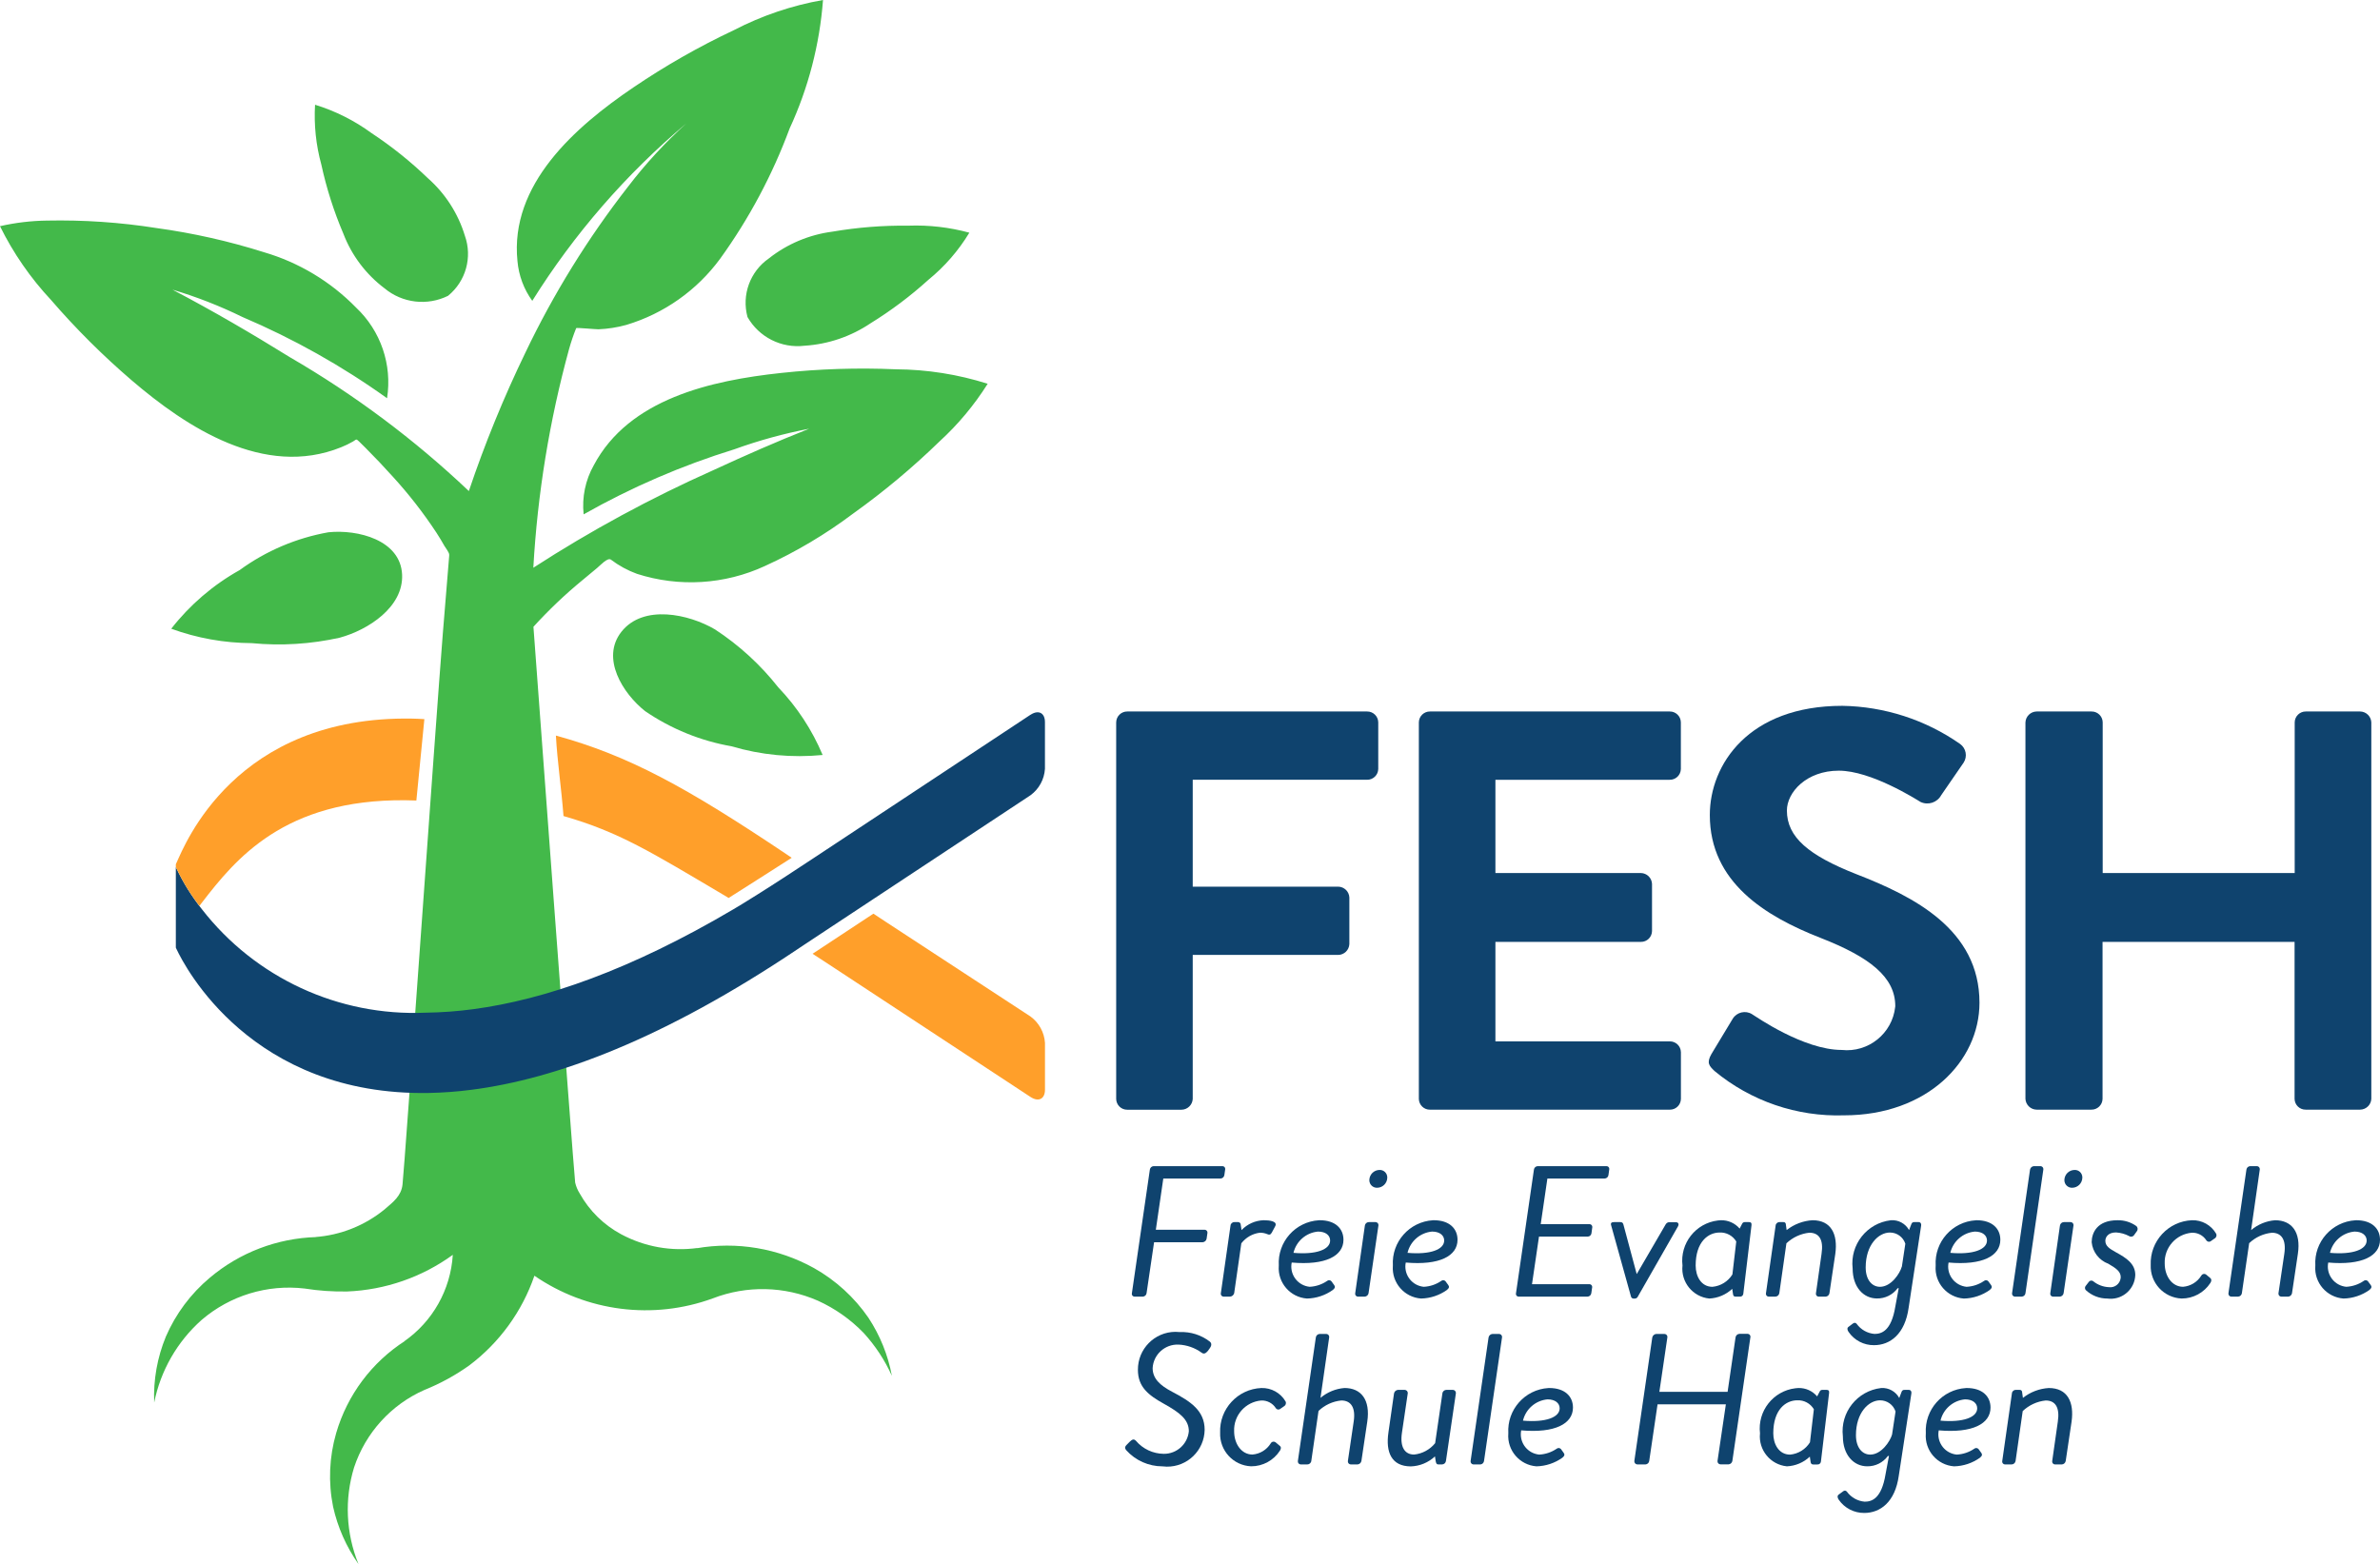
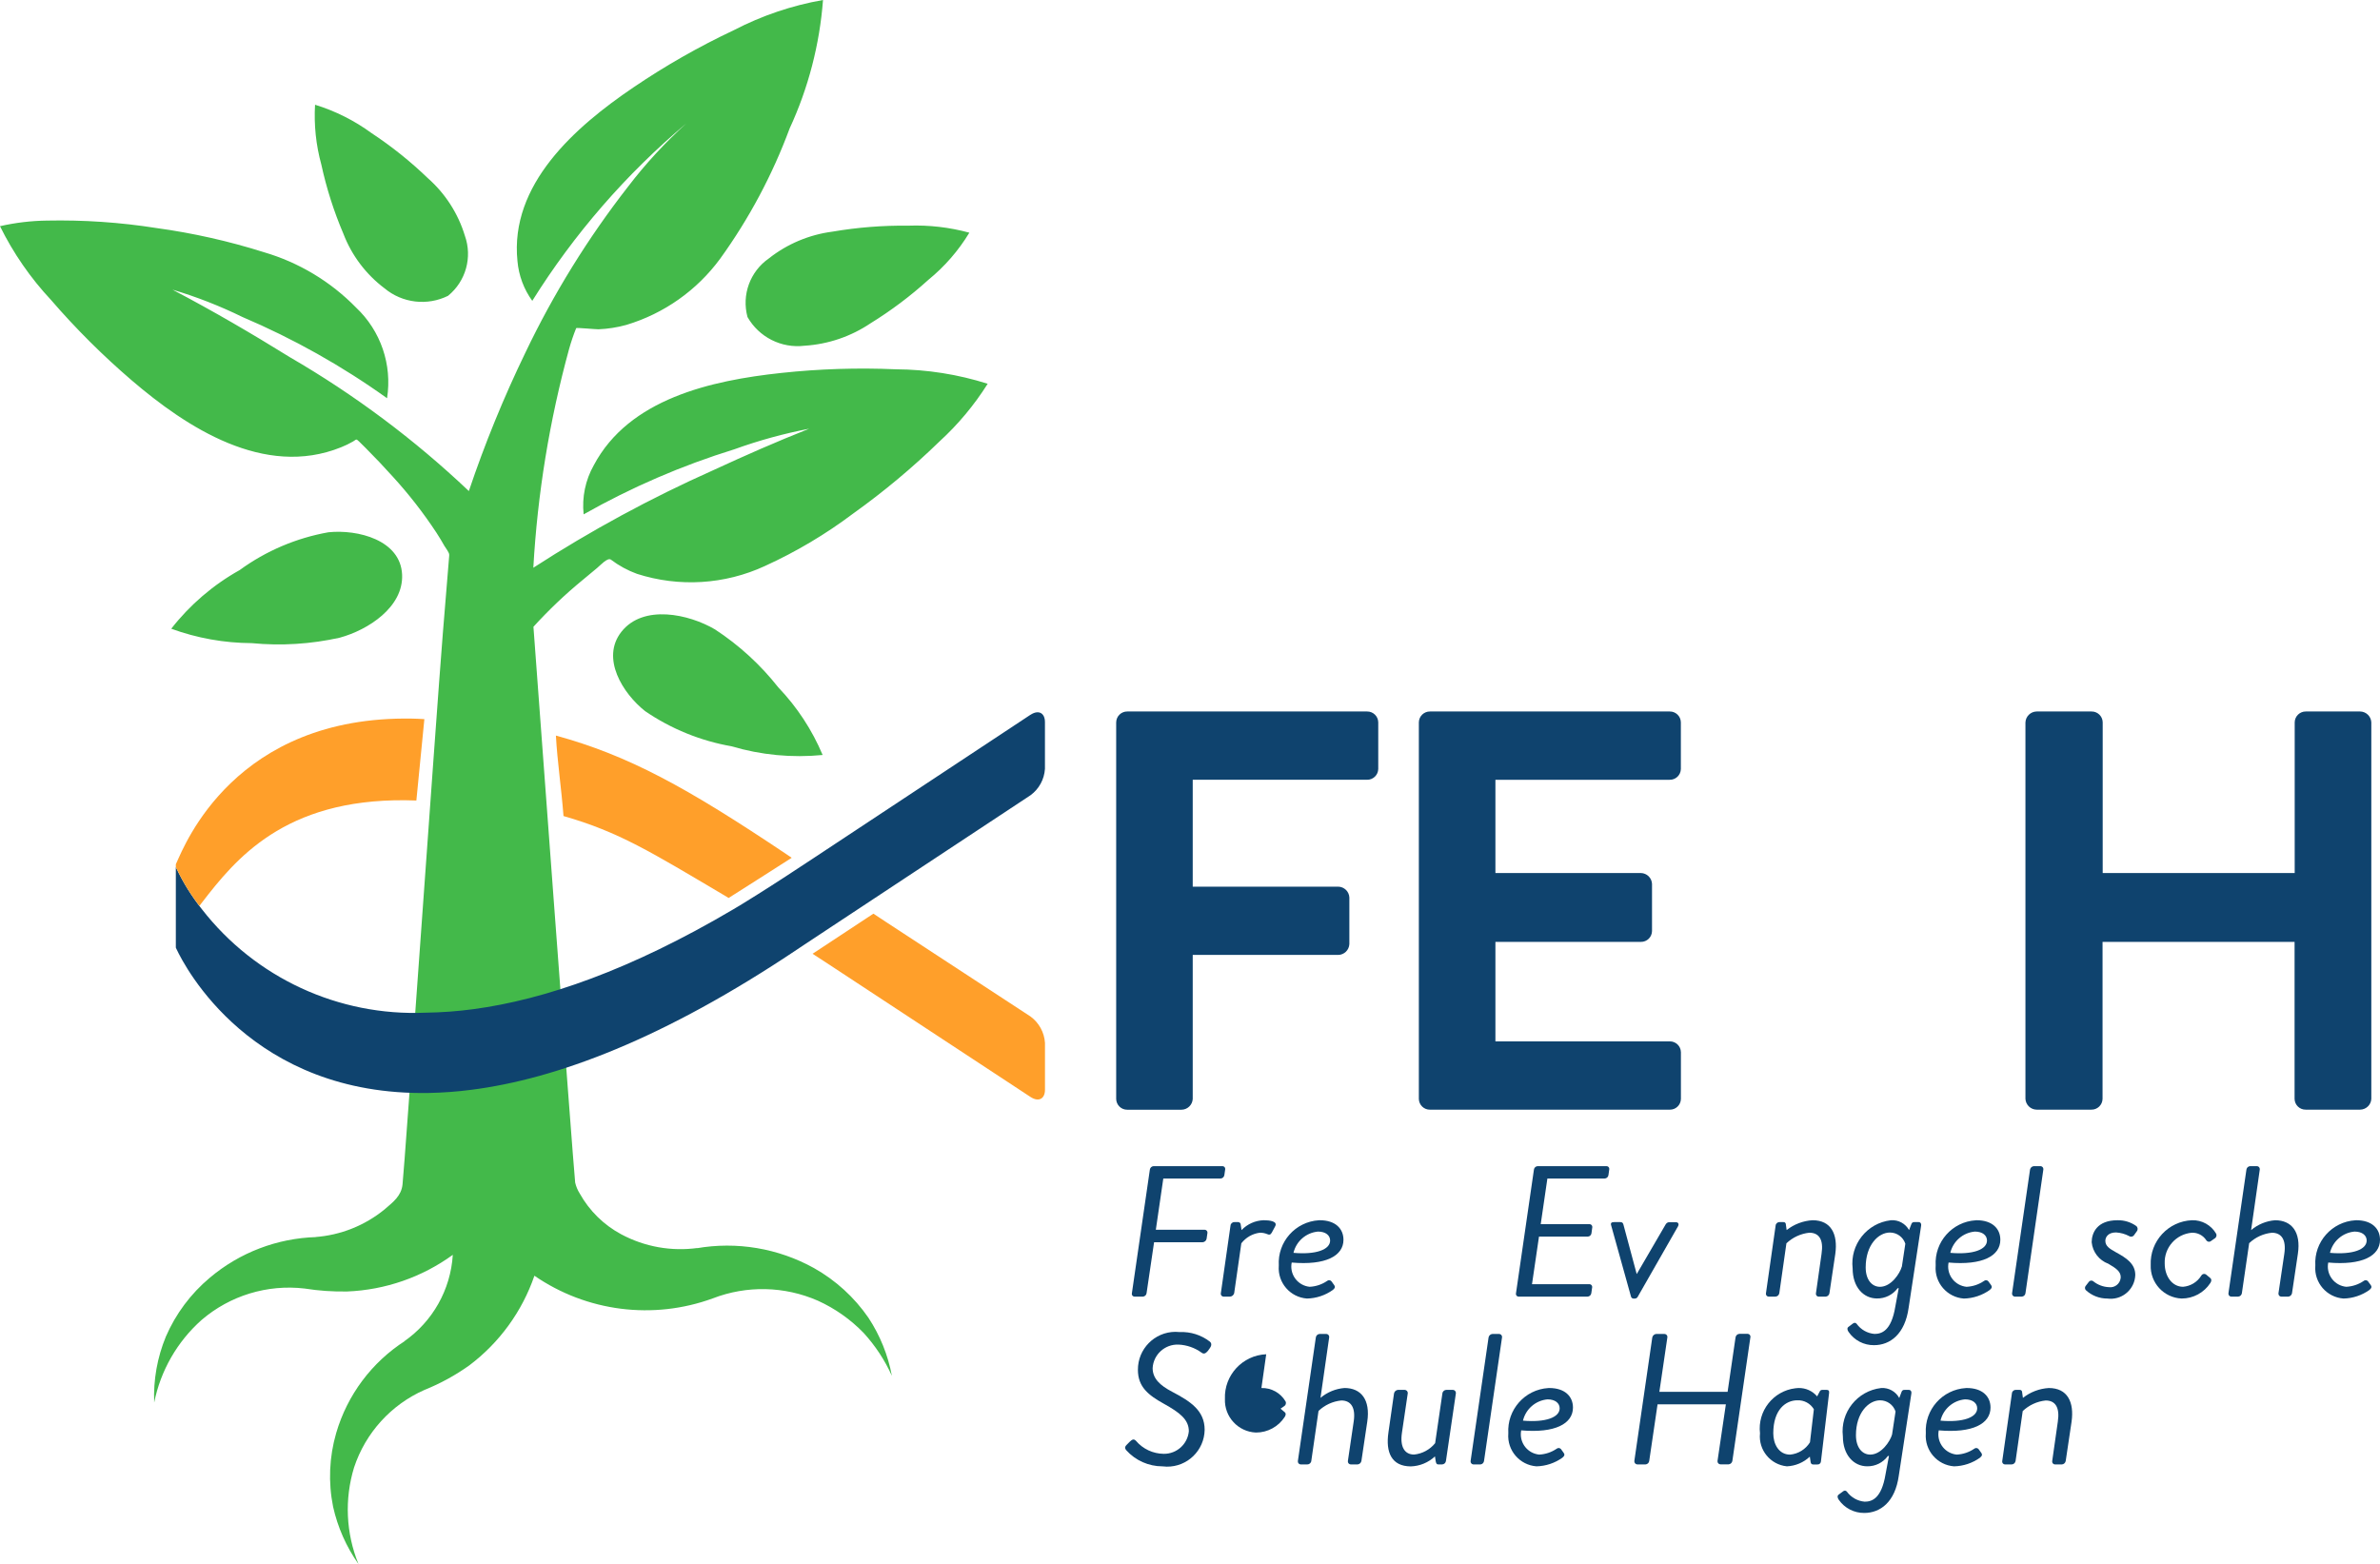
<svg xmlns="http://www.w3.org/2000/svg" id="Ebene_2" viewBox="0 0 1738 1142.27">
  <defs>
    <style> .cls-1 { fill: #43b94a; } .cls-2 { fill: #ff9f2a; } .cls-3 { fill: #0f436e; } </style>
  </defs>
  <g id="Ebene_1-2" data-name="Ebene_1">
    <g id="Gruppe_39">
      <g id="Gruppe_1">
        <path id="Pfad_1" class="cls-3" d="M815.1,527.53c.06-4.43,3.69-7.97,8.12-7.92h175.07c4.44-.07,8.11,3.47,8.18,7.91h0v34.07c-.09,4.43-3.75,7.96-8.18,7.89h-127.3v78.06h106.22c4.38.06,7.96,3.52,8.16,7.9v34.07c-.22,4.37-3.79,7.82-8.16,7.89h-106.22v105.16c-.22,4.37-3.8,7.82-8.18,7.89h-39.57c-4.42.08-8.07-3.44-8.15-7.86v-275.06h.01Z" />
      </g>
      <g id="Gruppe_2">
        <path id="Pfad_2" class="cls-3" d="M1036.12,527.53c.07-4.44,3.73-7.99,8.18-7.92h175.03c4.43-.05,8.06,3.49,8.12,7.92v34.07c-.07,4.43-3.72,7.96-8.15,7.89h-127.27v68.1h106.21c4.37.08,7.93,3.52,8.15,7.89v34.5c-.07,4.43-3.72,7.97-8.15,7.9h-106.21v72.66h127.3c4.44-.07,8.09,3.46,8.16,7.9v34.09c-.06,4.42-3.7,7.95-8.12,7.89h-175.06c-4.43.1-8.1-3.41-8.19-7.84v-275.05h0Z" />
      </g>
      <g id="Gruppe_3">
-         <path id="Pfad_3" class="cls-3" d="M1249.82,769.7l15.54-25.75c2.99-4.79,9.29-6.26,14.08-3.27.18.11.35.23.52.35,2.16,1.24,37.04,25.76,64.96,25.76,19.49,2.08,36.98-12.02,39.06-31.51.02-.16.03-.32.05-.49,0-21.16-18.48-35.72-54.59-49.85-40.44-15.79-80.84-40.7-80.84-89.7,0-36.97,28.36-79.77,96.74-79.77,30.8.49,60.74,10.18,85.99,27.82,4.4,3.13,5.55,9.18,2.59,13.7l-16.34,23.72c-2.91,5.4-9.52,7.58-15.07,4.98-3.43-2.07-36.12-22.86-59.73-22.86s-37.89,15.79-37.89,29.09c0,19.51,15.9,32.8,50.78,46.52,41.65,16.18,89.85,40.28,89.85,93.87,0,42.78-38.25,82.23-98.88,82.23-34.43,1.13-68.09-10.39-94.61-32.38-3.86-3.73-6.01-5.83-2.21-12.46" />
-       </g>
+         </g>
      <g id="Gruppe_4">
        <path id="Pfad_4" class="cls-3" d="M1479.09,527.53c.21-4.38,3.79-7.84,8.18-7.92h40.02c4.45-.08,8.13,3.46,8.21,7.91h0v110.06h140.21v-110.05c.07-4.44,3.73-7.99,8.18-7.92h39.59c4.39.06,7.97,3.53,8.18,7.92v274.98c-.21,4.38-3.79,7.84-8.18,7.89h-39.67c-4.44.09-8.1-3.43-8.19-7.87v-114.67h-140.23v114.65c-.08,4.44-3.74,7.97-8.18,7.89h-39.95c-4.38-.06-7.96-3.51-8.18-7.89v-274.98h.01Z" />
      </g>
      <g id="Gruppe_5">
        <path id="Pfad_5" class="cls-3" d="M839.69,854.16c.19-1.36,1.3-2.41,2.67-2.51h50.34c1.12,0,2.03.91,2.03,2.03,0,.16-.02.32-.06.48l-.57,3.94c-.16,1.44-1.35,2.55-2.8,2.6h-41.8l-5.45,37.39h35.67c1.16.03,2.08,1,2.04,2.16,0,.14-.02.28-.06.42l-.57,3.96c-.24,1.41-1.41,2.48-2.83,2.59h-35.53l-5.48,37.17c-.17,1.4-1.3,2.47-2.7,2.57h-6.03c-1.11.03-2.04-.85-2.06-1.97,0-.2.02-.41.08-.6l13.11-90.23Z" />
      </g>
      <g id="Gruppe_6">
        <path id="Pfad_6" class="cls-3" d="M898.58,895.08c.11-1.47,1.36-2.6,2.83-2.56h2.79c1.03.02,1.86.87,1.84,1.9v.02l.6,3.91c4.24-4.43,10.05-7.02,16.18-7.2,4.12,0,10.46.67,8.35,4.48l-2.4,4.5c-.99,1.78-1.97,1.78-3.26,1.21-1.74-.74-3.62-1.1-5.51-1.07-5.36.67-10.23,3.46-13.52,7.74l-5.21,36.37c-.35,1.44-1.6,2.48-3.08,2.57h-4.67c-1.15-.03-2.07-.98-2.04-2.13,0-.15.02-.29.06-.44l7.04-49.3Z" />
      </g>
      <g id="Gruppe_7">
        <path id="Pfad_7" class="cls-3" d="M963.73,891.15c11.41,0,17.34,6.12,17.34,14.28,0,11.84-13.14,18.8-37.8,16.62-1.62,8.04,3.59,15.87,11.63,17.49.5.1,1.01.18,1.51.22,4.53-.22,8.91-1.69,12.66-4.24.93-.83,2.36-.75,3.2.19.13.15.25.32.34.5l1.69,2.31c.73,1.1.85,2.04-.99,3.55-5.52,3.94-12.1,6.13-18.88,6.27-12.27-.89-21.49-11.56-20.6-23.83.01-.1.01-.19.02-.29-1.04-17.21,12.07-32.01,29.29-33.05.2,0,.4-.01.59-.02M971.33,905.97c0-3.65-3.1-6.53-8.85-6.53-8.69.79-15.9,7.04-17.92,15.53,16.62,1.46,26.77-2.42,26.77-9" />
      </g>
      <g id="Gruppe_8">
-         <path id="Pfad_8" class="cls-3" d="M996.7,895.08c.18-1.43,1.38-2.52,2.82-2.56h5.07c1.18.06,2.1,1.07,2.04,2.25-.01.1-.02.2-.04.31l-7.19,49.31c-.22,1.41-1.39,2.48-2.82,2.57h-4.94c-1.15-.03-2.07-.98-2.04-2.13,0-.15.02-.29.06-.44l7.04-49.31ZM999.96,861.73c.12-4.05,3.42-7.27,7.46-7.3,3.01-.11,5.53,2.24,5.64,5.25.01.15,0,.31,0,.46-.1,4.05-3.4,7.28-7.45,7.3-3.04.08-5.57-2.32-5.65-5.36v-.22" />
-       </g>
+         </g>
      <g id="Gruppe_9">
-         <path id="Pfad_9" class="cls-3" d="M1047.02,891.15c11.41,0,17.34,6.12,17.34,14.28,0,11.84-13.14,18.8-37.8,16.62-1.61,8.05,3.61,15.89,11.66,17.5.49.1.99.17,1.48.22,4.54-.22,8.92-1.68,12.68-4.24.94-.83,2.38-.75,3.22.19.13.15.24.31.33.49l1.69,2.31c.72,1.1.83,2.04-.98,3.55-5.53,3.94-12.12,6.12-18.91,6.27-12.27-.89-21.49-11.56-20.6-23.83.01-.1.01-.19.02-.29-1.05-17.21,12.05-32,29.26-33.05.21,0,.41-.01.61-.02M1054.62,905.97c0-3.65-3.1-6.53-8.87-6.53-8.68.79-15.89,7.04-17.91,15.53,16.63,1.46,26.78-2.42,26.78-9" />
-       </g>
+         </g>
      <g id="Gruppe_10">
        <path id="Pfad_10" class="cls-3" d="M1120.16,854.16c.19-1.36,1.3-2.41,2.67-2.51h50.36c1.11.01,2.01.91,2,2.03,0,.16-.02.33-.06.49l-.54,3.94c-.16,1.44-1.35,2.55-2.8,2.6h-41.81l-4.86,33.3h35.65c1.14.02,2.04.96,2.03,2.09,0,.17-.03.33-.07.49l-.54,3.94c-.11,1.41-1.26,2.52-2.67,2.59h-35.67l-5.1,34.73h41.9c1.13-.01,2.05.9,2.06,2.03,0,.19-.02.39-.08.57l-.57,3.94c-.17,1.44-1.38,2.54-2.83,2.57h-50.21c-1.11.01-2.02-.88-2.03-2,0-.19.02-.39.08-.57l13.09-90.23Z" />
      </g>
      <g id="Gruppe_11">
        <path id="Pfad_11" class="cls-3" d="M1176.54,894.87c-.55-1.68.29-2.35,2.13-2.35h4.64c1.46,0,1.97.8,2.26,2.03l9.61,35.8h.12l21.15-36.32c.62-1,1.75-1.56,2.92-1.46h4.24c1.99,0,2.69,1.34,1.71,3.13l-29.31,51.28c-.41.88-1.31,1.42-2.28,1.39h-.67c-.91.07-1.75-.51-2-1.39l-14.52-52.11Z" />
      </g>
      <g id="Gruppe_12">
-         <path id="Pfad_12" class="cls-3" d="M1273.04,944.95c-.16,1.26-1.31,2.16-2.58,2h-3.13c-1.24,0-1.68-.8-1.81-2l-.56-3.68c-4.57,4.27-10.5,6.78-16.75,7.07-12.04-1.22-20.8-11.97-19.58-24.01,0-.03.01-.07.01-.1-1.94-16.23,9.63-30.96,25.86-32.9.73-.09,1.45-.15,2.18-.18,5.25-.12,10.28,2.12,13.7,6.1l1.83-3.55c.33-.74,1.08-1.21,1.9-1.18h3.1c1.53,0,1.97.67,1.84,2.16l-6.01,50.27ZM1267.91,906.69c-2.52-4.25-7.18-6.77-12.12-6.56-8.32,0-17.53,6.67-17.53,24.11,0,7.77,3.94,15.54,12.27,15.54,6-.56,11.39-3.9,14.56-9.03l2.82-24.06Z" />
-       </g>
+         </g>
      <g id="Gruppe_13">
        <path id="Pfad_13" class="cls-3" d="M1296.65,895.08c.11-1.47,1.36-2.6,2.83-2.56h2.79c.89-.12,1.7.5,1.83,1.39.01.08.02.16.01.23l.58,4.21c5.42-4.27,12.01-6.78,18.9-7.2,13.73,0,18.59,10.35,16.65,24.51l-4.28,28.73c-.2,1.41-1.37,2.48-2.79,2.57h-5.08c-1.15-.02-2.05-.97-2.03-2.12,0-.15.02-.31.06-.46l4.07-28.73c1.58-10.35-1.8-15.38-8.94-15.38-6.27.68-12.15,3.4-16.72,7.74l-5.18,36.37c-.21,1.46-1.45,2.55-2.92,2.57h-4.86c-1.14-.02-2.04-.96-2.02-2.1,0-.16.02-.32.06-.47l7.04-49.3Z" />
      </g>
      <g id="Gruppe_14">
        <path id="Pfad_14" class="cls-3" d="M1380.95,891.15c5.41-.35,10.53,2.46,13.14,7.2l1.8-4.63c.32-.79,1.12-1.27,1.97-1.2h3.37c1.14,0,1.97,1.08,1.69,2.57l-9.14,60.04c-2.69,19.26-13.55,27.27-25.24,27.27-7.43.1-14.42-3.54-18.61-9.68-.49-.63-.79-1.38-.85-2.18-.03-.51.17-1.01.55-1.34l3.08-2.32c.47-.44,1.07-.73,1.71-.83.59.04,1.13.35,1.46.83,3.05,4.21,7.78,6.87,12.95,7.3,5.1,0,12.3-2.03,15.23-19.99l2.48-13.38h-.79c-3.53,4.79-9.15,7.58-15.1,7.48-9.87,0-17.76-8.32-17.76-21.91-2.02-17.43,10.47-33.19,27.9-35.21.08-.01.12-.02.16-.02M1388.84,925.08l2.53-16.77c-1.58-4.87-6.12-8.18-11.25-8.18-8.34,0-17.7,8.97-17.7,25.49,0,9.1,4.64,14.15,10.43,14.15,8.21,0,14.6-9.81,15.93-14.69" />
      </g>
      <g id="Gruppe_15">
        <path id="Pfad_15" class="cls-3" d="M1443.41,891.15c11.41,0,17.34,6.12,17.34,14.28,0,11.84-13.14,18.8-37.8,16.62-1.63,8.03,3.57,15.86,11.6,17.49.51.1,1.03.18,1.54.23,4.54-.22,8.93-1.68,12.69-4.24.93-.83,2.35-.75,3.18.18.14.15.25.33.34.51l1.71,2.31c.7,1.1.83,2.04-.99,3.55-5.53,3.94-12.11,6.12-18.9,6.27-12.28-.89-21.51-11.57-20.61-23.84.01-.09.01-.18.02-.27-1.03-17.22,12.09-32.02,29.32-33.05.18-.02.37-.03.56-.04M1451,905.97c0-3.65-3.1-6.53-8.87-6.53-8.69.79-15.89,7.04-17.91,15.53,16.64,1.46,26.78-2.42,26.78-9" />
      </g>
      <g id="Gruppe_16">
        <path id="Pfad_16" class="cls-3" d="M1482.44,854.16c.26-1.38,1.41-2.41,2.8-2.51h4.95c1.19.1,2.08,1.14,1.98,2.33-.01.06-.01.12-.02.18l-13.04,90.23c-.16,1.39-1.29,2.47-2.69,2.57h-5.14c-1.2-.11-2.09-1.18-1.98-2.38.01-.06.01-.13.03-.19l13.11-90.23Z" />
      </g>
      <g id="Gruppe_17">
-         <path id="Pfad_17" class="cls-3" d="M1504.28,895.08c.18-1.44,1.39-2.52,2.83-2.56h5.08c1.19.08,2.09,1.12,2,2.31-.01.08-.02.17-.03.25l-7.19,49.31c-.23,1.4-1.39,2.47-2.8,2.57h-4.95c-1.15-.03-2.07-.98-2.04-2.13,0-.15.02-.29.06-.44l7.04-49.31ZM1507.52,861.73c.12-4.05,3.42-7.28,7.48-7.3,2.99-.12,5.51,2.21,5.63,5.2.01.17.01.34,0,.51-.1,4.05-3.4,7.28-7.45,7.3-3.04.08-5.57-2.32-5.65-5.36v-.22" />
-       </g>
+         </g>
      <g id="Gruppe_18">
        <path id="Pfad_18" class="cls-3" d="M1522.91,939.35l2.4-3.11c.68-1.04,2.07-1.34,3.11-.66.12.08.23.17.34.27,3.22,2.55,7.17,4.02,11.28,4.19,4.15.57,7.97-2.32,8.55-6.47.04-.28.06-.55.07-.83,0-3.94-2.92-6.25-9.03-9.8-6.73-2.47-11.46-8.57-12.18-15.7,0-6.82,3.94-16.07,18.77-16.07,4.94-.13,9.78,1.35,13.8,4.22,1.15.95,1.33,2.63.42,3.81l-1.97,2.73c-.74,1.22-2.33,1.62-3.55.88-.04-.02-.08-.05-.12-.08-2.97-1.57-6.24-2.47-9.6-2.66-5.84,0-7.77,3.53-7.77,6.12,0,3.96,3.26,5.84,7.61,8.3,7.49,4.1,14.25,8.31,14.25,16.62-.31,9.92-8.6,17.7-18.52,17.4-.6-.02-1.2-.07-1.8-.15-5.85.03-11.5-2.17-15.79-6.15-.72-.78-.84-1.96-.27-2.86" />
      </g>
      <g id="Gruppe_19">
        <path id="Pfad_19" class="cls-3" d="M1600.71,891.15c7.22-.22,13.99,3.54,17.61,9.79.66,1.29.16,2.88-1.12,3.55l-2.51,1.77c-.93.87-2.39.82-3.26-.12-.11-.12-.21-.24-.29-.38-2.31-3.57-6.33-5.65-10.57-5.48-11.54,1-20.25,10.89-19.79,22.46,0,9.26,5.36,17.01,13.39,17.01,5.45-.43,10.36-3.42,13.26-8.05.56-1.18,1.96-1.69,3.15-1.14.19.09.36.2.52.33l2.92,2.45c1.12.93.98,2.18.15,3.55-4.61,7.15-12.54,11.46-21.05,11.44-12.99-.56-23.08-11.52-22.56-24.51-.68-17.33,12.81-31.95,30.15-32.67" />
      </g>
      <g id="Gruppe_20">
        <path id="Pfad_20" class="cls-3" d="M1640.46,854.16c.19-1.37,1.31-2.41,2.69-2.51h5.07c1.19.09,2.08,1.13,2,2.32,0,.07-.01.13-.02.2l-6.32,44.19c4.95-4.17,11.08-6.69,17.53-7.2,12.09,0,18.99,8.57,16.62,24.51l-4.28,28.73c-.23,1.41-1.4,2.47-2.82,2.57h-5.07c-1.2-.08-2.1-1.12-2.02-2.32.01-.08.02-.17.03-.25l4.25-28.73c1.55-10.38-2.12-15.38-9.07-15.38-6.22.63-12.06,3.31-16.59,7.62l-5.32,36.48c-.18,1.48-1.44,2.58-2.92,2.57h-4.88c-1.2-.08-2.11-1.11-2.03-2.31.01-.09.02-.17.03-.26l13.12-90.23Z" />
      </g>
      <g id="Gruppe_21">
        <path id="Pfad_21" class="cls-3" d="M1720.66,891.15c11.41,0,17.34,6.12,17.34,14.28,0,11.84-13.14,18.8-37.8,16.62-1.62,8.04,3.59,15.87,11.63,17.49.5.1,1.01.18,1.51.22,4.54-.22,8.93-1.69,12.69-4.24.93-.83,2.35-.75,3.18.18.14.15.25.33.34.51l1.71,2.31c.7,1.1.83,2.04-.99,3.55-5.53,3.94-12.12,6.13-18.91,6.27-12.28-.89-21.51-11.57-20.61-23.84.01-.09.01-.18.02-.27-1.04-17.21,12.07-32.01,29.29-33.05.2-.01.4-.02.6-.03M1728.27,905.97c0-3.65-3.11-6.53-8.87-6.53-8.7.78-15.92,7.03-17.94,15.53,16.66,1.46,26.81-2.42,26.81-9" />
      </g>
      <g id="Gruppe_22">
        <path id="Pfad_22" class="cls-3" d="M822.72,1055.21l2.29-2.31c1.71-1.64,2.92-2.29,4.51-.67,5.06,5.98,12.48,9.45,20.32,9.52,9.46.1,17.42-7.06,18.31-16.47,0-8.57-6.6-13.63-18.31-20.14-11.28-6.27-18.88-12.28-18.88-24.73-.11-15.22,12.14-27.65,27.36-27.75,1.08-.01,2.15.05,3.22.17,7.89-.34,15.65,2.12,21.91,6.95.7.55,1.97,2.04.13,4.66l-1.53,2.15c-1.55,1.81-2.92,2.6-4.66,1.23-4.9-3.54-10.73-5.57-16.77-5.84-9.93-.4-18.35,7.24-18.91,17.16,0,7.62,5.37,12.65,14.23,17.28,13.52,7.1,23.75,13.77,23.75,27.82-.25,15.09-12.68,27.12-27.77,26.88-1.02-.02-2.05-.09-3.06-.22-10.05,0-19.64-4.27-26.38-11.73-.84-1.1-1.54-2.18.24-3.96" />
      </g>
      <g id="Gruppe_23">
-         <path id="Pfad_23" class="cls-3" d="M921.16,1013.69c7.23-.2,13.99,3.56,17.63,9.81.63,1.29.12,2.85-1.14,3.53l-2.53,1.75c-.88.87-2.29.86-3.16-.02-.14-.14-.26-.3-.36-.48-2.32-3.56-6.33-5.64-10.57-5.48-11.54.99-20.27,10.89-19.8,22.46,0,9.23,5.37,17.01,13.38,17.01,5.45-.43,10.38-3.42,13.28-8.06.56-1.19,1.98-1.7,3.17-1.14.2.09.39.22.56.36l2.92,2.45c1.17.93,1.01,2.16.16,3.53-4.6,7.16-12.54,11.47-21.05,11.45-13.02-.54-23.15-11.51-22.64-24.54-.68-17.3,12.81-31.91,30.15-32.63" />
+         <path id="Pfad_23" class="cls-3" d="M921.16,1013.69c7.23-.2,13.99,3.56,17.63,9.81.63,1.29.12,2.85-1.14,3.53l-2.53,1.75l2.92,2.45c1.17.93,1.01,2.16.16,3.53-4.6,7.16-12.54,11.47-21.05,11.45-13.02-.54-23.15-11.51-22.64-24.54-.68-17.3,12.81-31.91,30.15-32.63" />
      </g>
      <g id="Gruppe_24">
        <path id="Pfad_24" class="cls-3" d="M960.9,976.71c.2-1.36,1.32-2.4,2.69-2.5h5.05c1.19.08,2.09,1.11,2.01,2.3,0,.06-.01.13-.02.19l-6.34,44.19c4.95-4.17,11.08-6.69,17.53-7.21,12.14,0,18.99,8.57,16.64,24.52l-4.28,28.7c-.23,1.41-1.39,2.49-2.82,2.6h-5.08c-1.21-.1-2.1-1.16-2-2.36.01-.08.02-.16.03-.24l4.22-28.7c1.58-10.38-2.09-15.41-9.04-15.41-6.24.62-12.09,3.31-16.64,7.64l-5.27,36.47c-.16,1.49-1.43,2.61-2.92,2.6h-4.88c-1.21-.09-2.11-1.14-2.02-2.35.01-.08.02-.17.03-.25l13.11-90.19Z" />
      </g>
      <g id="Gruppe_25">
        <path id="Pfad_25" class="cls-3" d="M1013.89,1046.24l4.1-28.6c.27-1.39,1.41-2.43,2.82-2.59h5.07c1.26.07,2.22,1.14,2.15,2.4,0,.06-.01.12-.02.19l-4.24,28.71c-1.56,10.35,1.97,15.93,8.88,15.93,6.03-.61,11.56-3.6,15.36-8.31l5.3-36.34c.17-1.48,1.43-2.59,2.92-2.59h4.79c1.25.06,2.21,1.12,2.15,2.37,0,.07-.01.14-.02.22l-7.24,49.26c-.15,1.45-1.36,2.57-2.82,2.61h-2.82c-1.27,0-1.55-.96-1.84-2.32l-.56-3.55c-4.79,4.5-11.07,7.1-17.64,7.3-14.06-.05-18.43-10.26-16.34-24.69" />
      </g>
      <g id="Gruppe_26">
        <path id="Pfad_26" class="cls-3" d="M1087.04,976.71c.27-1.39,1.44-2.42,2.85-2.5h4.92c1.19.05,2.12,1.06,2.07,2.25,0,.08-.01.17-.02.25l-13.14,90.2c-.15,1.39-1.26,2.48-2.66,2.6h-5.13c-1.21-.09-2.12-1.15-2.03-2.37.01-.08.02-.16.03-.23l13.11-90.2Z" />
      </g>
      <g id="Gruppe_27">
        <path id="Pfad_27" class="cls-3" d="M1131.34,1013.69c11.41,0,17.32,6.12,17.32,14.28,0,11.84-13.14,18.81-37.8,16.64-1.6,8.05,3.63,15.88,11.68,17.48.48.1.97.17,1.47.22,4.53-.23,8.92-1.69,12.68-4.24.95-.83,2.39-.73,3.22.21.12.14.22.28.3.44l1.69,2.35c.73,1.07.85,2.03-.99,3.53-5.53,3.94-12.11,6.13-18.9,6.28-12.27-.92-21.48-11.61-20.57-23.88.01-.08.01-.15.02-.23-1.05-17.21,12.06-32.02,29.27-33.06.2,0,.4-.02.61-.02M1138.95,1028.51c0-3.65-3.11-6.54-8.89-6.54-8.69.81-15.89,7.06-17.91,15.55,16.66,1.46,26.8-2.45,26.8-9.01" />
      </g>
      <g id="Gruppe_28">
        <path id="Pfad_28" class="cls-3" d="M1206.6,976.71c.3-1.35,1.44-2.36,2.82-2.5h6.08c1.19.02,2.15,1,2.13,2.19,0,.1-.01.2-.03.3l-5.84,39.77h49.83l5.8-39.77c.22-1.41,1.38-2.48,2.8-2.57h6.1c1.14.05,2.03,1.01,1.99,2.16-.01.14-.03.28-.06.41l-13.14,90.14c-.19,1.39-1.32,2.47-2.72,2.6h-5.99c-1.23-.03-2.19-1.05-2.16-2.27,0-.11.01-.22.03-.33l6.08-41.23h-49.88l-6.08,41.29c-.15,1.4-1.28,2.49-2.69,2.6h-6.06c-1.26-.08-2.22-1.18-2.13-2.44,0-.05.01-.11.02-.16l13.1-90.19Z" />
      </g>
      <g id="Gruppe_29">
        <path id="Pfad_29" class="cls-3" d="M1329.72,1067.48c-.16,1.26-1.29,2.17-2.56,2.04h-3.14c-1.27-.01-1.71-.83-1.85-2.04l-.54-3.67c-4.55,4.28-10.49,6.79-16.74,7.07-12.04-1.18-20.84-11.9-19.66-23.94.01-.06.01-.11.02-.17-1.94-16.23,9.63-30.96,25.86-32.9.73-.09,1.46-.15,2.2-.18,5.25-.13,10.27,2.12,13.67,6.12l1.85-3.53c.33-.8,1.13-1.29,1.99-1.23h3.08c1.46,0,1.97.67,1.81,2.18l-5.99,50.25ZM1324.58,1029.2c-2.52-4.25-7.17-6.77-12.11-6.54-8.34,0-17.53,6.69-17.53,24.13,0,7.74,3.97,15.54,12.3,15.54,5.98-.57,11.34-3.9,14.5-9l2.84-24.13Z" />
      </g>
      <g id="Gruppe_30">
        <path id="Pfad_30" class="cls-3" d="M1373.79,1013.69c5.43-.33,10.55,2.52,13.14,7.3l1.78-4.7c.32-.81,1.14-1.31,2-1.23h3.39c1.11,0,1.96,1.08,1.69,2.59l-9.19,60.04c-2.67,19.34-13.54,27.24-25.24,27.24-7.43.06-14.4-3.56-18.62-9.67-.48-.63-.76-1.39-.83-2.18-.03-.52.17-1.02.55-1.37l3.11-2.31c.47-.43,1.05-.7,1.68-.8.58.03,1.12.33,1.46.8,3.07,4.2,7.8,6.86,12.98,7.3,5.07,0,12.27-2.04,15.22-19.99l2.5-13.36h-.8c-3.5,4.81-9.13,7.62-15.09,7.51-9.86,0-17.76-8.31-17.76-21.91-2.03-17.43,10.46-33.21,27.89-35.24.06-.02.1-.02.14-.02M1381.69,1047.6l2.53-16.75c-1.58-4.89-6.14-8.19-11.28-8.18-8.32,0-17.63,8.98-17.63,25.46,0,9.14,4.67,14.18,10.43,14.18,8.19,0,14.6-9.8,15.96-14.71" />
      </g>
      <g id="Gruppe_31">
        <path id="Pfad_31" class="cls-3" d="M1436.24,1013.69c11.39,0,17.34,6.12,17.34,14.28,0,11.84-13.14,18.81-37.8,16.64-1.61,8.04,3.6,15.87,11.65,17.48.49.1.99.17,1.5.22,4.54-.23,8.94-1.69,12.71-4.24.94-.83,2.37-.73,3.19.2.12.14.23.29.31.45l1.71,2.35c.7,1.07.83,2.03-.99,3.53-5.52,3.94-12.1,6.13-18.88,6.28-12.29-.89-21.54-11.57-20.66-23.86.01-.08.01-.17.02-.25-1.04-17.22,12.08-32.03,29.3-33.06.19,0,.39-.02.6-.02M1443.85,1028.51c0-3.65-3.13-6.54-8.91-6.54-8.69.8-15.89,7.06-17.89,15.55,16.63,1.46,26.8-2.45,26.8-9.01" />
      </g>
      <g id="Gruppe_32">
        <path id="Pfad_32" class="cls-3" d="M1469.2,1017.63c.1-1.47,1.34-2.61,2.82-2.57h2.8c.89-.11,1.7.52,1.81,1.4.01.08.01.15.01.23l.6,4.21c5.41-4.28,12-6.79,18.88-7.21,13.74,0,18.62,10.33,16.66,24.52l-4.28,28.7c-.22,1.41-1.38,2.49-2.8,2.6h-5.05c-1.18-.04-2.1-1.03-2.05-2.21,0-.13.02-.26.05-.39l4.09-28.7c1.55-10.35-1.83-15.41-8.85-15.41-6.3.65-12.21,3.37-16.8,7.74l-5.2,36.37c-.2,1.47-1.44,2.57-2.92,2.6h-4.84c-1.16-.04-2.07-1.01-2.03-2.17,0-.14.02-.29.06-.43l7.04-49.28Z" />
      </g>
      <g id="Gruppe_33">
        <path id="Pfad_33" class="cls-1" d="M248.13,465.7c20.77-5.67,46.5-22.33,45.51-45.98-1.07-25.37-32.42-33.21-53.8-30.99-23.42,4.15-45.58,13.58-64.8,27.59-19.35,10.81-36.35,25.38-49.99,42.85,18.82,6.87,38.68,10.43,58.71,10.52,21.53,2.08,43.26.73,64.37-3.99,30.55-8.34-30.67,8.37,0,0M327.26,215.96c12.93-10.55,17.82-28.1,12.21-43.82-4.93-16.23-14.28-30.77-27-41.99-12.69-12.23-26.47-23.26-41.17-32.96-12.49-9.15-26.43-16.15-41.23-20.7-.87,14.73.68,29.5,4.59,43.73,3.76,17.29,9.15,34.19,16.09,50.46,6.07,15.85,16.49,29.66,30.04,39.87,13.04,10.86,31.26,13,46.46,5.45,18.34-11.93-18.34,11.92,0,0M545.84,231.48c8.36,14.75,24.77,23.04,41.61,21.02,17.26-1.07,33.93-6.74,48.27-16.4,15.01-9.26,29.14-19.88,42.21-31.72,11.88-9.68,22.01-21.33,29.94-34.44-14.51-3.96-29.53-5.69-44.56-5.13-18.59-.22-37.17,1.25-55.5,4.38-16.96,2.21-33.01,8.99-46.43,19.6-13.65,9.51-19.87,26.56-15.54,42.62,8.11,19.91-8.12-19.85,0,0M522.16,459.69c-19.09-11.26-52.43-18.56-68.4,1.74-15.17,19.29,1.07,45.03,17.32,57.91,18.98,12.97,40.51,21.73,63.15,25.69,21.55,6.4,44.13,8.55,66.5,6.34-7.69-18.3-18.67-35.05-32.39-49.39-13-16.51-28.59-30.79-46.18-42.29-27.12-16.07,27.13,16.06,0,0M389.54,457.76c11.17-12.29,23.22-23.75,36.06-34.28,3.44-2.92,6.91-5.8,10.41-8.65,2.28-1.85,7.73-7.96,10.14-6.09,5.78,4.37,12.18,7.86,18.99,10.34,30.77,9.89,64.14,7.85,93.47-5.73,22.74-10.36,44.29-23.16,64.26-38.18,22.36-15.97,43.47-33.6,63.17-52.75,13.57-12.41,25.42-26.59,35.21-42.15-21.66-6.87-44.24-10.44-66.96-10.57-27.97-1.22-55.99-.33-83.82,2.67-51.37,5.51-111.1,18.88-136.85,67.39-6.15,10.9-8.74,23.44-7.42,35.88,34.89-19.77,71.81-35.7,110.12-47.54,17.77-6.42,36.02-11.43,54.58-15-23.67,9.35-47,19.64-70.1,30.32-45.56,20.31-89.47,44.11-131.34,71.21,3.06-54,11.8-107.53,26.1-159.69,1.45-5.19,3.18-10.3,5.2-15.31.18-.45,14.43.91,16.31.85,6.88-.29,13.7-1.36,20.33-3.2,27.48-8.25,51.53-25.23,68.51-48.36,21.12-29.26,38.17-61.24,50.71-95.08,13.67-29.57,21.93-61.35,24.39-93.84-22.68,3.98-44.61,11.4-65.05,22-25.45,11.98-49.93,25.93-73.22,41.71-42.92,29.03-90.62,71.08-84.86,126.99.92,10.47,4.65,20.49,10.81,29.01,30.52-48.81,68.5-92.55,112.55-129.62-15.55,14.03-29.78,29.46-42.5,46.09-29.39,37.67-54.59,78.43-75.17,121.56-15.83,32.73-29.59,66.43-41.19,100.89-39.61-37.55-83.46-70.35-130.67-97.74-27.88-17.29-56.33-33.91-85.45-49.18l-.38-.19c17.56,5.23,34.66,11.9,51.12,19.97,37.28,15.86,72.71,35.76,105.65,59.34,3.86-24.45-4.61-49.23-22.62-66.2-18.59-19.04-41.77-32.96-67.3-40.44-25.61-8.09-51.85-14-78.46-17.64-26.45-4.18-53.22-6-79.99-5.45-11.54.15-23.03,1.52-34.28,4.09,9.71,19.7,22.28,37.87,37.29,53.91,18.05,20.9,37.64,40.43,58.6,58.42,40.3,34.56,97.01,71.78,153.18,49.13,3.02-1.2,5.95-2.61,8.76-4.24,2.37-1.37,2.09-2.26,4.38,0,1.62,1.58,3.22,3.16,4.81,4.76,6.82,6.85,13.48,13.85,19.92,21.02,11.66,12.77,22.29,26.44,31.8,40.89,2.04,3.17,4.02,6.38,5.84,9.67.77,1.33,3.58,4.86,3.45,6.38v.73l-.37,4.51c-1.47,17.51-2.91,35.04-4.31,52.61-5.48,68.83-27.66,386.52-29.41,402.16-.91,8.12-6.51,12.47-13.04,18.05-14.48,11.85-32.27,18.93-50.93,20.26h1.02c-28.56.82-55.99,11.3-77.82,29.74-13.87,11.63-24.84,26.33-32.04,42.94-6.3,15.26-9.21,31.7-8.54,48.2,4.68-23.33,16.82-44.51,34.6-60.33,20.77-17.83,48.06-26.16,75.25-22.97,10.26,1.63,20.64,2.35,31.02,2.16,27.81-1.1,54.68-10.41,77.2-26.77-1.57,25.42-14.69,48.73-35.61,63.25.29-.18.58-.34.88-.48-24.41,15.63-42.32,39.58-50.43,67.4-5.08,17.49-5.86,35.94-2.26,53.79,3.35,15.05,9.65,29.29,18.55,41.89-9.18-22.45-10.32-47.38-3.23-70.57,8.37-25.31,27.06-45.89,51.45-56.64,11.56-4.65,22.53-10.65,32.67-17.88,22.04-16.6,38.61-39.41,47.57-65.5,38.17,26.28,86.7,32.45,130.23,16.56,24.84-9.61,52.47-8.99,76.85,1.71,12.47,5.67,23.76,13.62,33.3,23.46,8.51,9.3,15.49,19.89,20.67,31.39-2.83-15.16-8.67-29.6-17.16-42.47-10.31-14.95-23.9-27.34-39.73-36.24-26.13-14.49-56.43-19.59-85.86-14.44.34-.1.64-.18.99-.25-19.23,2.68-38.81-.82-55.92-9.99-12.72-6.82-23.21-17.14-30.25-29.74-1.57-2.47-2.7-5.18-3.36-8.03-1.54-14.18-30.47-405.88-30.47-405.88" />
      </g>
      <g id="Gruppe_34">
        <path id="Pfad_34" class="cls-1" d="M381.8,882.03c0,1.18.1,2.29.15,3.21-.16-1.06-.21-2.14-.15-3.21" />
      </g>
      <g id="Gruppe_35">
        <path id="Pfad_35" class="cls-3" d="M752.58,521.95l-157.83,104.32c-5.84,3.83-15.25,10.05-21.05,13.83,0,0-16.75,10.95-31.36,19.88-2.21,1.33-4.38,2.7-6.6,3.97-75.51,44.6-138.16,66.07-189.87,73.03-11.62,1.57-23.33,2.44-35.05,2.59-63.51,2.77-124.43-25.41-163.43-75.61-7.53-9.43-13.9-19.73-18.99-30.67v58.71l.16.42h0l.42.89c5.84,12.37,54.51,107.3,184.32,104.89,10.29-.21,20.55-.97,30.76-2.29,62.26-7.93,140.56-37.13,238.18-102.6.69-.5,1.37-.92,2.04-1.37l4.18-2.77,6.32-4.18,11.68-7.73,22.23-14.68,10.5-6.94,113.36-74.89c6.18-4.54,10.03-11.58,10.52-19.23v-34.16c0-6.78-4.73-9.17-10.52-5.36" />
      </g>
      <g id="Gruppe_36">
        <path id="Pfad_36" class="cls-2" d="M752.58,742.4l-105.8-69.21-8.97-5.93-44.44,29.3,9,5.84,150.21,98.76c5.84,3.81,10.52,1.46,10.52-5.36v-34.18c-.5-7.64-4.35-14.68-10.52-19.22" />
      </g>
      <g id="Gruppe_37">
        <path id="Pfad_37" class="cls-2" d="M576.64,625.43c-.67-.45-1.34-.92-2.03-1.37-73.58-49.35-115.63-72.31-168.66-86.86,1.05,19.06,3.97,38.13,5.55,58.77,40.53,11.57,64.47,26.62,116.64,57.46.02.01,3.94,2.37,3.94,2.37h0c7.24-4.59,14.49-9.2,21.75-13.82,10.87-6.92,22.16-14.12,24.31-15.53l-1.5-1.02Z" />
      </g>
      <g id="Gruppe_38">
        <path id="Pfad_38" class="cls-2" d="M301.34,524.81c-129.81-2.41-166.57,92.65-172.34,105.04-.41.88-.42.88-.42.88v.07l-.18.42v2c4.67,10.07,10.45,19.58,17.23,28.36.58-.77,1.18-1.58,1.81-2.37,24.43-31.68,59.98-75.6,148.58-74.78,2.64,0,5.33.1,8.03.2l5.84-59.44c-2.83-.12-5.75-.38-8.55-.38" />
      </g>
    </g>
  </g>
</svg>